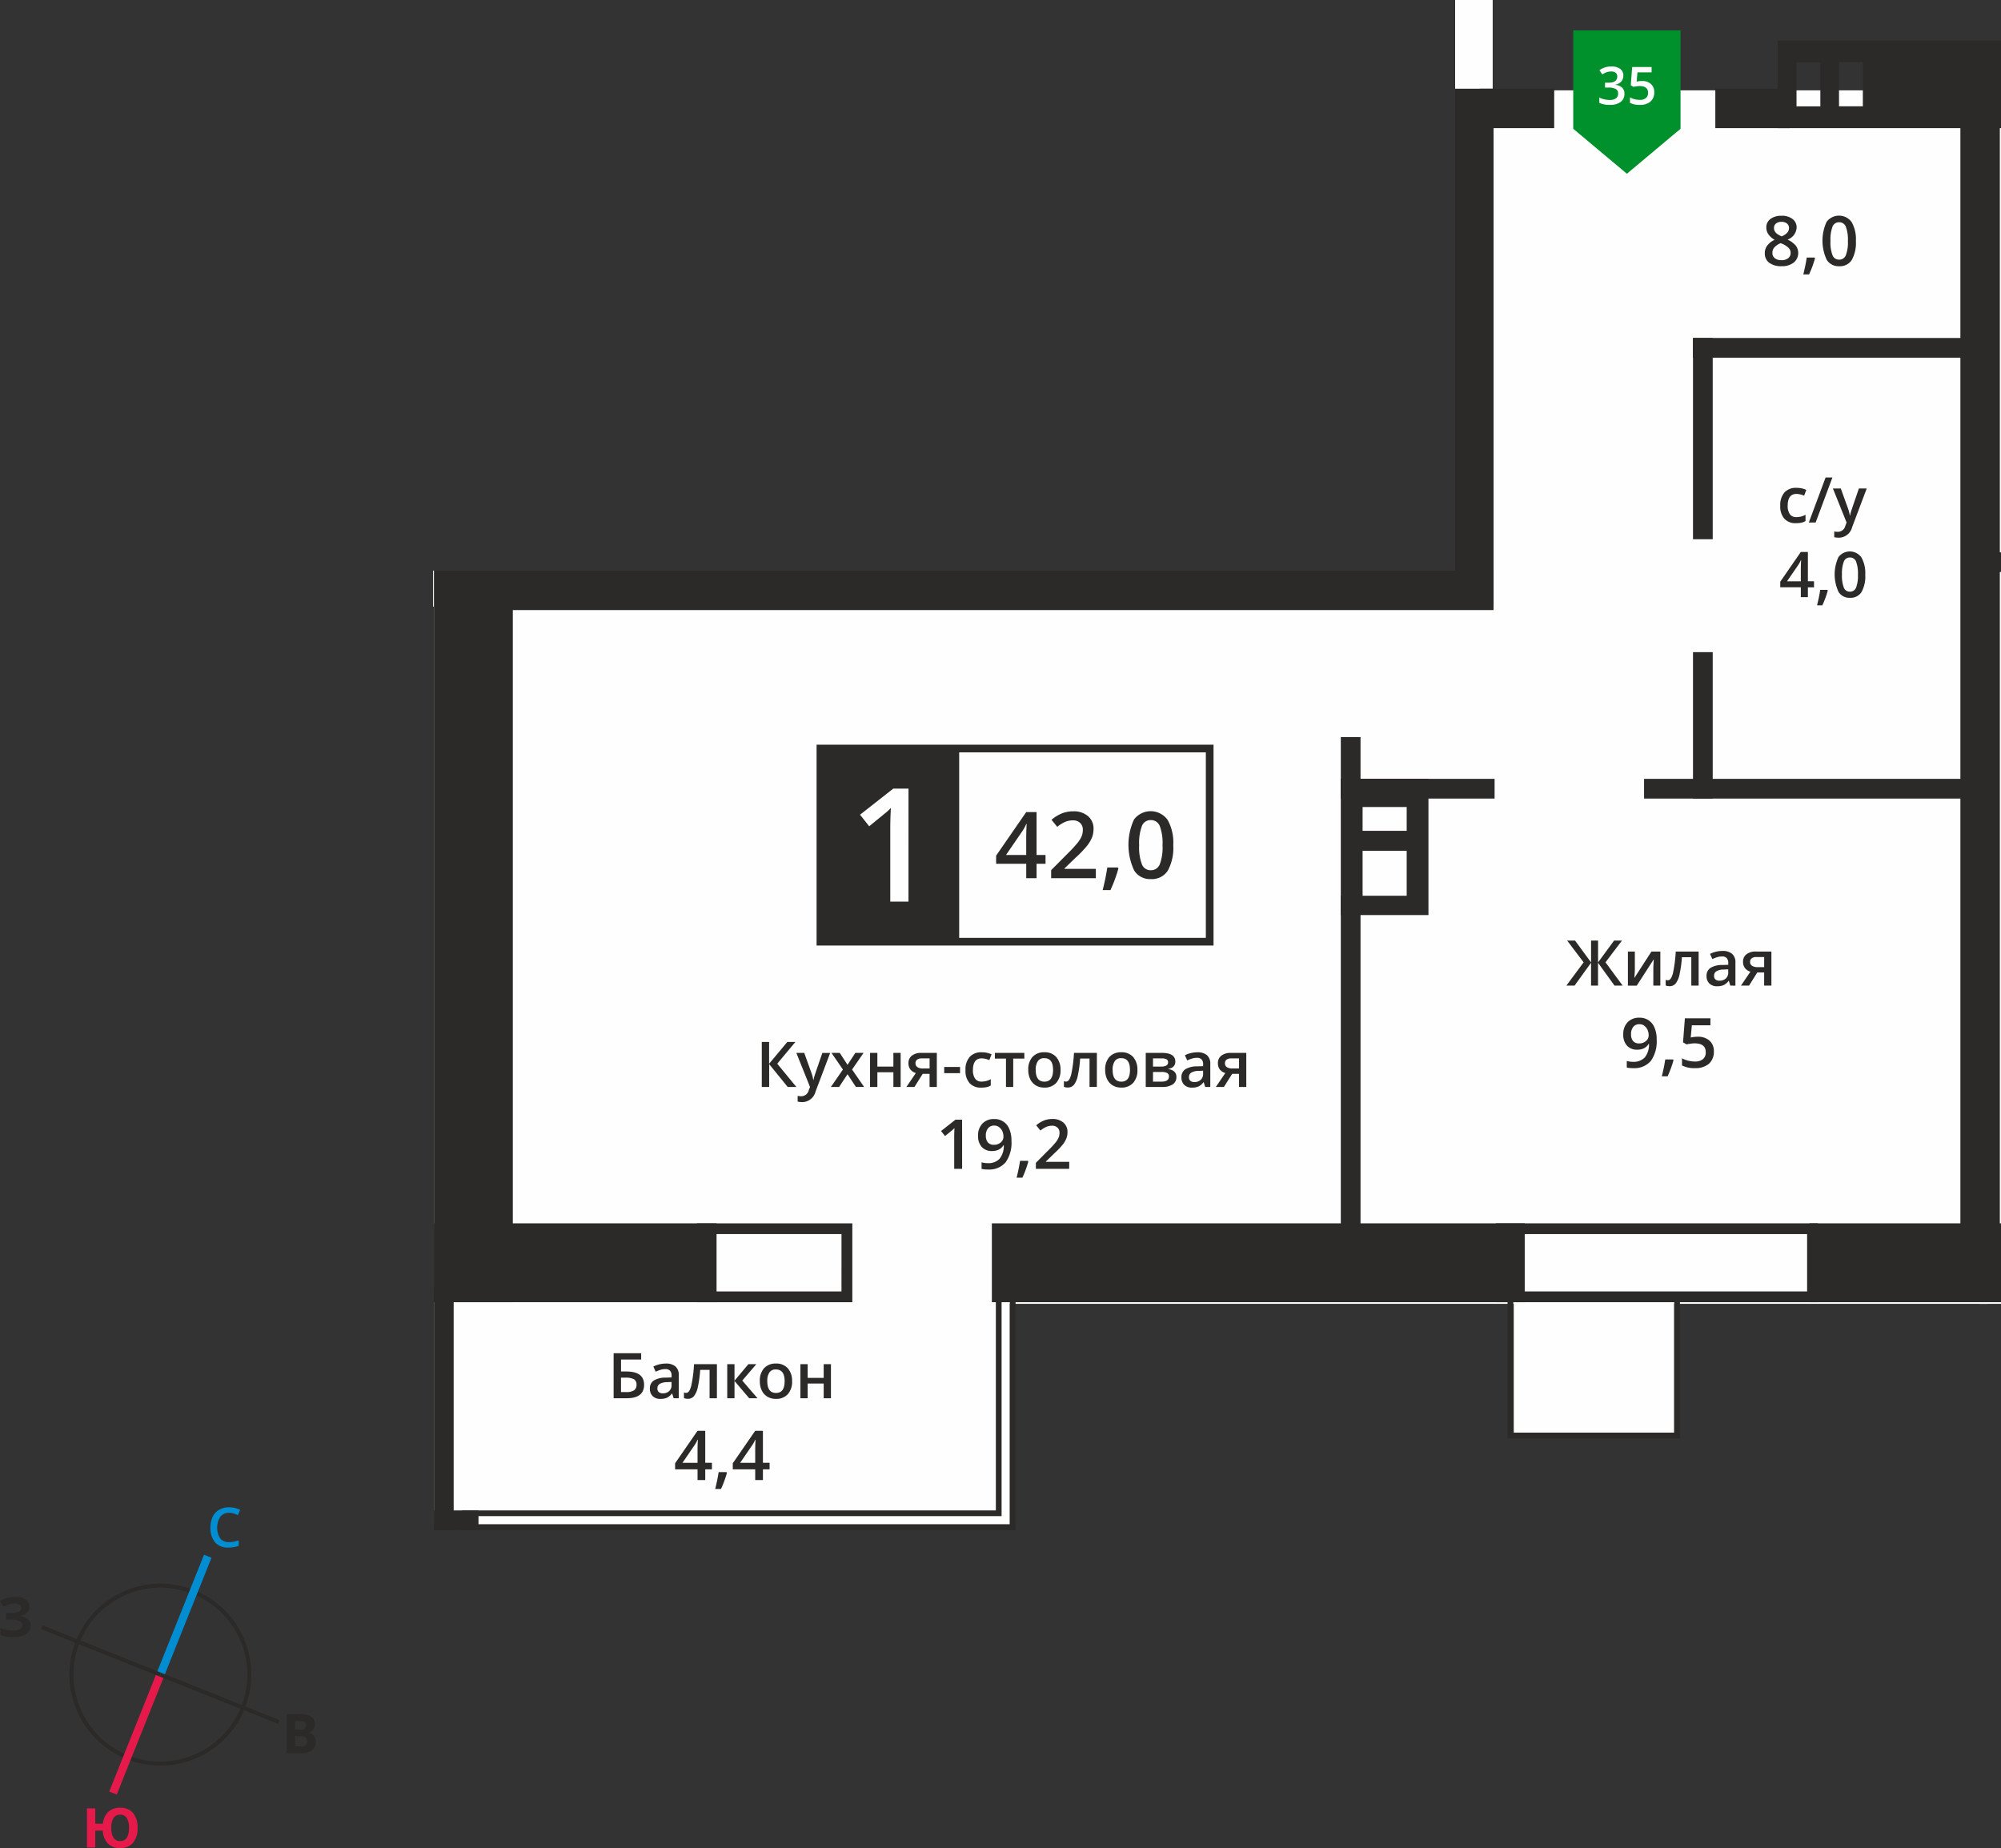
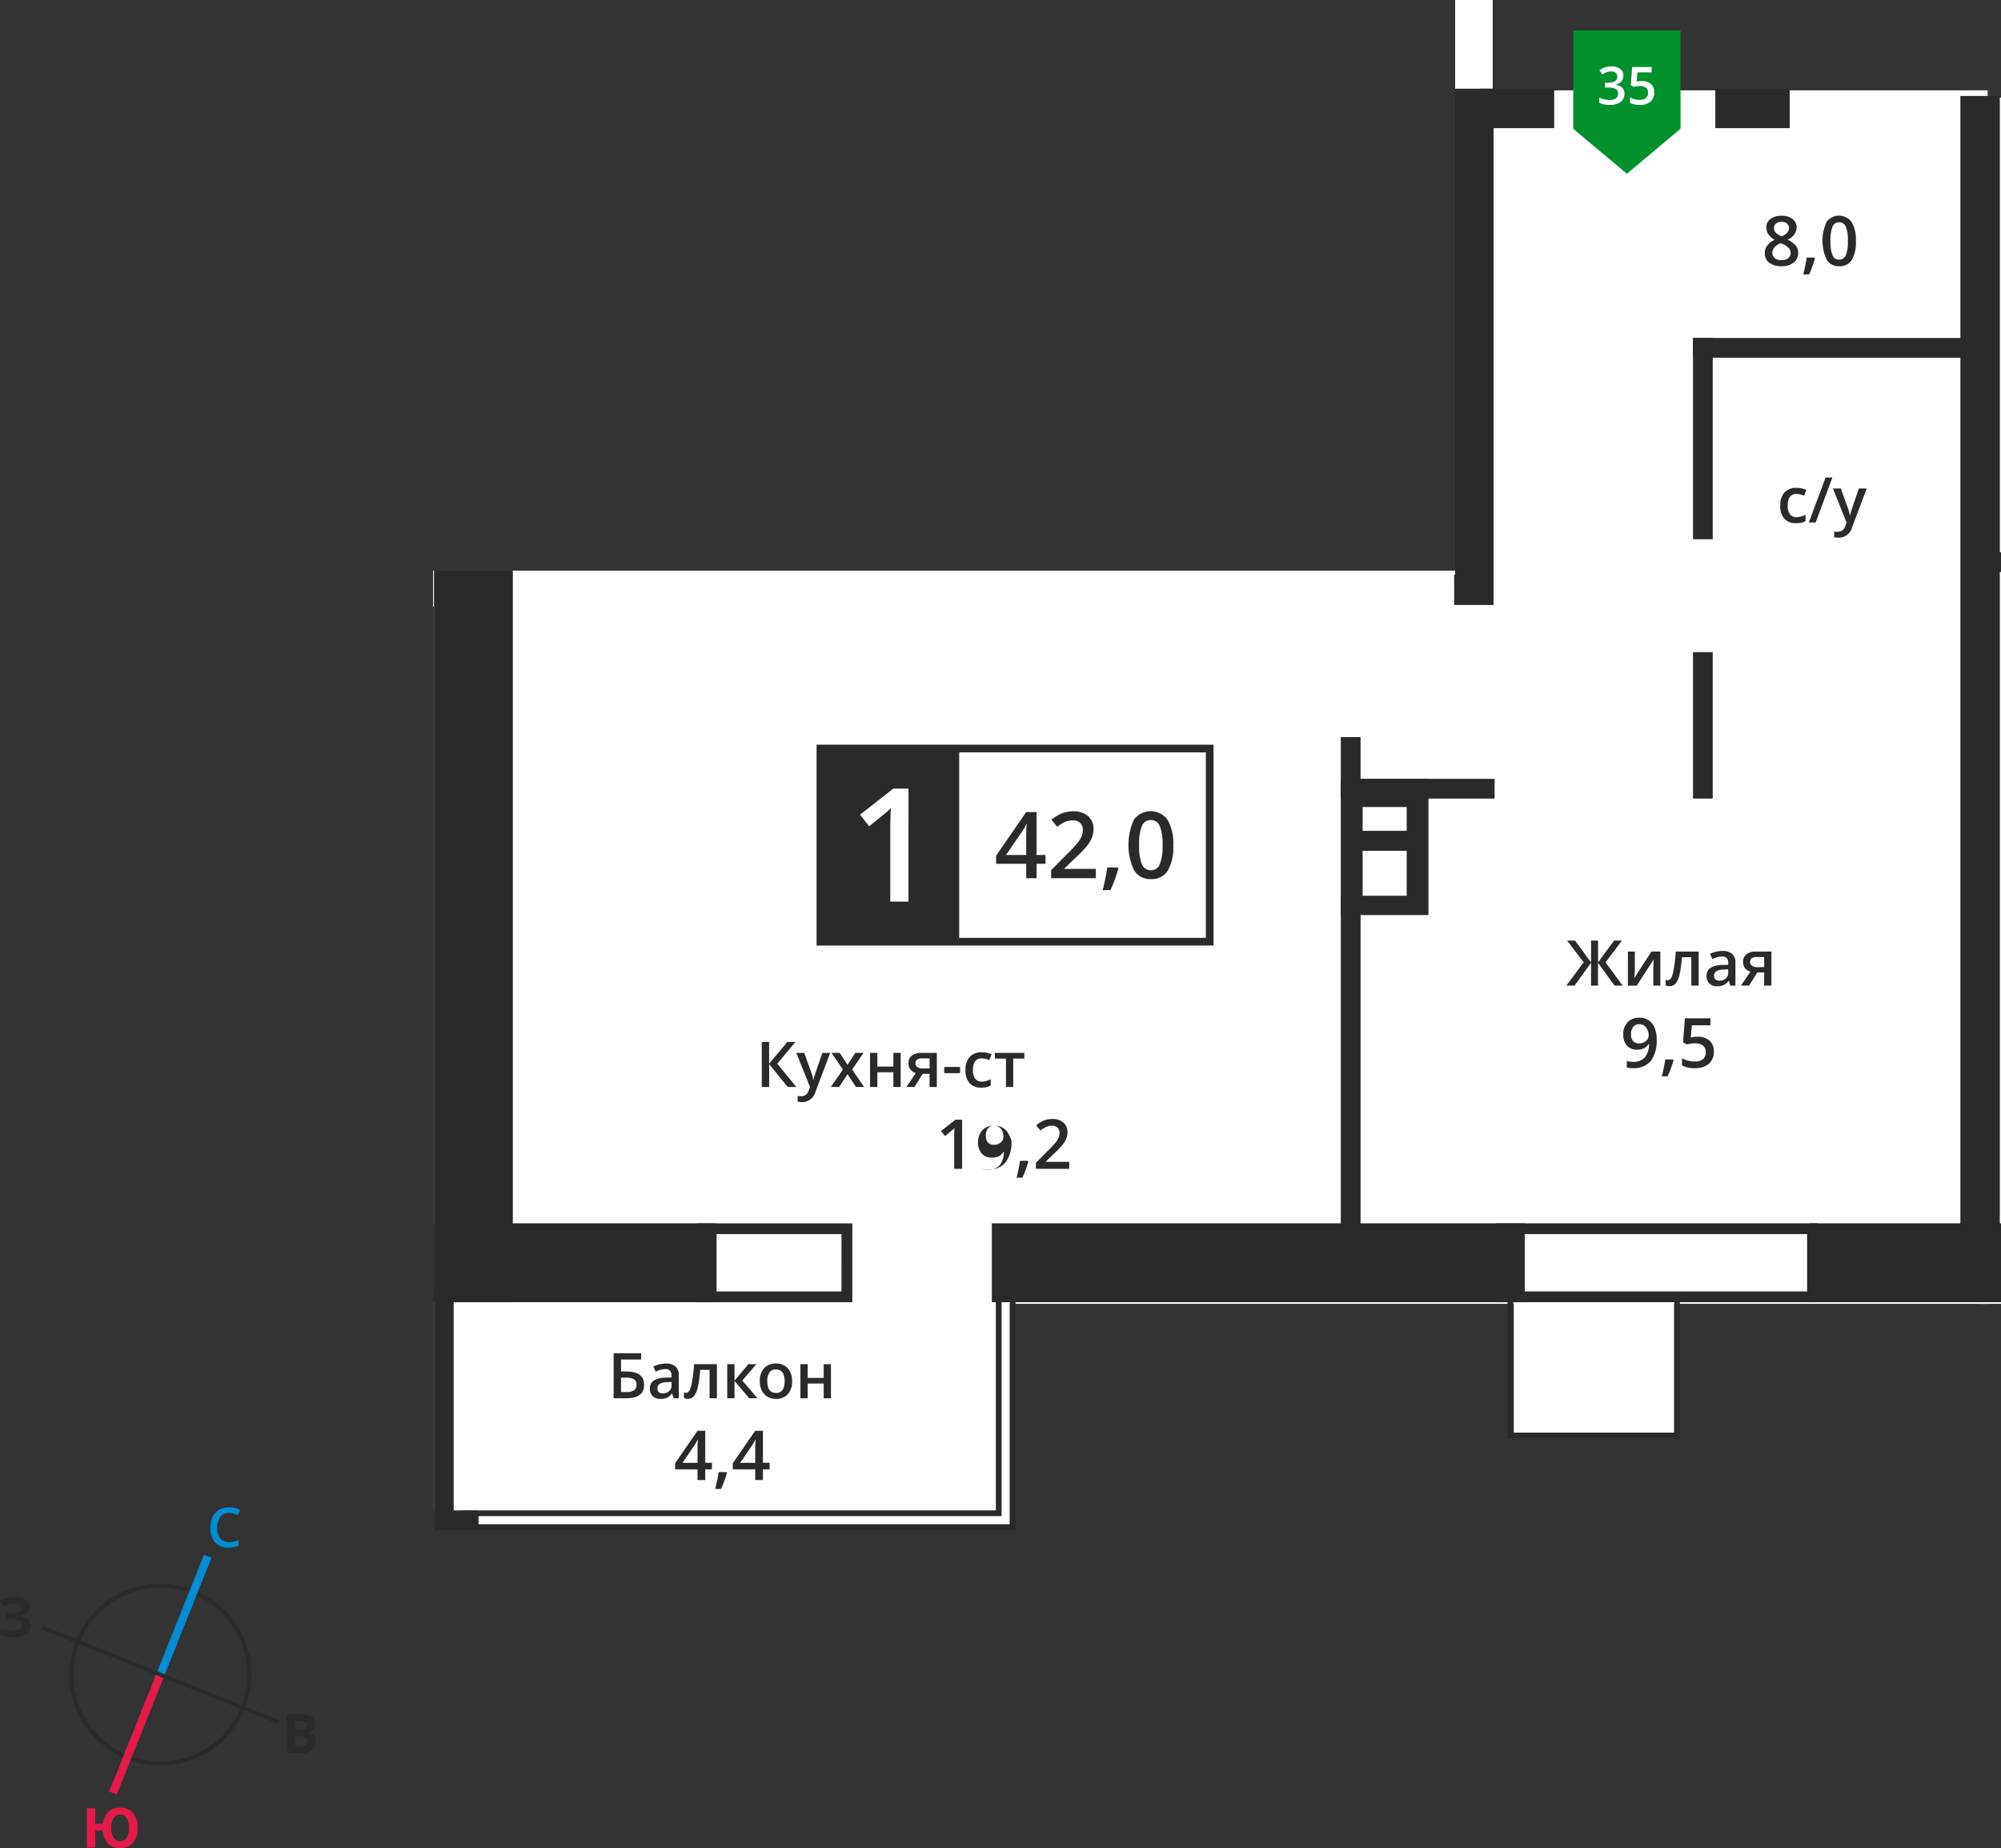
<svg xmlns="http://www.w3.org/2000/svg" id="Слой_1" data-name="Слой 1" viewBox="0 0 348.887 322.237">
  <rect x="0" y="0" width="348.887" height="322.237" fill="#333333" stroke="none" />
  <title>19b_1s_4f_#35</title>
  <polygon points="345.089 17.015 348.887 17.015 348.887 99.502 348.887 227.347 345.089 227.347 345.089 17.015" style="fill:#fefefe;fill-rule:evenodd" />
  <polygon points="176.072 104.941 346.558 104.941 346.558 227.347 291.91 227.347 291.91 249.815 263.935 249.815 263.935 227.347 176.072 227.347 176.072 265.806 75.665 265.806 75.665 102.277 176.072 102.277 176.072 104.941" style="fill:#fefefe;fill-rule:evenodd" />
  <rect x="257.86" y="15.753" width="88.698" height="99.281" style="fill:#fefefe" />
  <polygon points="260.26 105.774 75.51 105.774 75.51 99.502 253.711 99.502 253.711 0 260.26 0 260.26 105.774" style="fill:#fefefe;fill-rule:evenodd" />
  <rect x="172.937" y="213.311" width="92.91" height="13.75" style="fill:#2b2a29" />
  <rect x="75.664" y="213.311" width="49.273" height="13.75" style="fill:#2b2a29" />
  <rect x="315.493" y="213.311" width="33.395" height="13.75" style="fill:#2b2a29" />
  <rect x="75.664" y="99.502" width="13.75" height="127.559" style="fill:#2b2a29" />
  <path d="M366.881,345.781H314.5v10h52.381Zm-54.269-1.874h56.156v13.751H312.612Z" transform="translate(-51.801 -130.597)" style="fill:#2b2a29;fill-rule:evenodd" />
  <path d="M198.522,345.781H175.2v10h23.318Zm-25.206-1.874H200.41v13.751H173.316Z" transform="translate(-51.801 -130.597)" style="fill:#2b2a29;fill-rule:evenodd" />
  <path d="M289.378,271.31h7.688v4.156h-7.688Zm0,7.64h7.688v7.839h-7.688Zm-3.8,11.2V266.4h15.283v23.75Z" transform="translate(-51.801 -130.597)" style="fill:#2b2a29;fill-rule:evenodd" />
-   <path d="M365.035,149.141v-7.688h4.156v7.688Zm7.41-.011v-7.688H376.6v7.688Zm28.244,3.809H361.754V137.656h38.935Z" transform="translate(-51.801 -130.597)" style="fill:#2b2a29;fill-rule:evenodd" />
  <polygon points="253.539 105.488 253.539 100.217 253.711 100.217 253.711 15.467 260.414 15.467 260.414 105.488 253.539 105.488" style="fill:#2b2a29;fill-rule:evenodd" />
-   <rect x="84.812" y="99.502" width="175.602" height="6.875" style="fill:#2b2a29" />
  <rect x="341.806" y="16.729" width="6.875" height="197.88" style="fill:#2b2a29" />
  <rect x="299.077" y="15.467" width="12.97" height="6.875" style="fill:#2b2a29" />
  <rect x="258.014" y="15.467" width="12.97" height="6.875" style="fill:#2b2a29" />
  <rect x="295.185" y="58.932" width="3.438" height="35.094" style="fill:#2b2a29" />
  <rect x="295.185" y="113.713" width="3.438" height="25.531" style="fill:#2b2a29" />
  <rect x="233.78" y="128.526" width="3.438" height="10.718" style="fill:#2b2a29" />
  <rect x="233.78" y="156.192" width="3.438" height="60.459" style="fill:#2b2a29" />
  <rect x="295.185" y="58.932" width="48.844" height="3.438" style="fill:#2b2a29" />
-   <rect x="286.654" y="135.807" width="57.375" height="3.438" style="fill:#2b2a29" />
  <polygon points="346.28 99.744 348.887 99.744 348.887 99.502 348.887 96.307 346.28 96.307 346.28 99.744" style="fill:#2b2a29;fill-rule:evenodd" />
  <rect x="233.78" y="135.807" width="26.812" height="3.438" style="fill:#2b2a29" />
  <path d="M343.711,357.036H315.649v23.375h28.062Zm-28.562-1h29.563v25.375H314.649V356.036Z" transform="translate(-51.801 -130.597)" style="fill:#2b2a29" />
  <rect x="75.664" y="263.369" width="7.764" height="3.438" style="fill:#2b2a29" />
  <rect x="75.664" y="224.431" width="3.437" height="42.375" style="fill:#2b2a29" />
  <path d="M225.434,396.407v0h2.439V352.016h-1.438v42.948H133.347v1.442Zm3.438,1H132.347v-3.438h93.087V351.016h3.438Z" transform="translate(-51.801 -130.597)" style="fill:#2b2a29;fill-rule:evenodd" />
  <polygon points="293.012 22.459 293.009 22.459 288.335 26.376 283.659 30.297 278.982 26.376 274.309 22.459 274.305 22.459 274.305 22.456 274.305 5.306 293.012 5.306 293.012 22.456 293.012 22.459" style="fill:#00912c;fill-rule:evenodd" />
  <path d="M338.094,144.723a2.24,2.24,0,0,1,1.561.52,1.825,1.825,0,0,1,.575,1.424,2.111,2.111,0,0,1-.648,1.634,2.742,2.742,0,0,1-1.862.584A3.506,3.506,0,0,1,336,148.53v-.949a3.208,3.208,0,0,0,.831.32,3.818,3.818,0,0,0,.867.109,1.64,1.64,0,0,0,1.086-.319,1.146,1.146,0,0,0,.365-.922c0-.776-.493-1.168-1.488-1.168a3,3,0,0,0-.52.046c-.2.027-.383.055-.539.091l-.466-.274.246-3.186h3.387v.931h-2.465l-.146,1.616c.109-.018.228-.046.383-.064a3.187,3.187,0,0,1,.548-.036m-3.25-.95a1.524,1.524,0,0,1-.356,1.031,1.89,1.89,0,0,1-1.023.557v.036a1.951,1.951,0,0,1,1.178.484,1.4,1.4,0,0,1,.393,1.041,1.707,1.707,0,0,1-.667,1.452,3.045,3.045,0,0,1-1.889.511,4.2,4.2,0,0,1-1.826-.356V147.6a4,4,0,0,0,.876.319,3.922,3.922,0,0,0,.895.11,1.846,1.846,0,0,0,1.132-.283,1.014,1.014,0,0,0,.374-.867.831.831,0,0,0-.411-.767,2.663,2.663,0,0,0-1.305-.247h-.566v-.849h.575c1.041,0,1.561-.356,1.561-1.077a.785.785,0,0,0-.274-.648,1.206,1.206,0,0,0-.8-.228,2.633,2.633,0,0,0-.712.1,3.554,3.554,0,0,0-.812.411l-.511-.73a3.427,3.427,0,0,1,2.081-.657,2.5,2.5,0,0,1,1.543.42A1.4,1.4,0,0,1,334.844,143.773Z" transform="translate(-51.801 -130.597)" style="fill:#fefefe" />
  <path d="M182.287,368.466h1.386l-2.453,2.86,2.662,3.08H182.43l-2.563-3.014v3.014H178.6v-5.94h1.265v2.882Zm-5.489,5.94h-1.276v-4.95h-1.639a19.49,19.49,0,0,1-.407,2.981,3.781,3.781,0,0,1-.66,1.573,1.32,1.32,0,0,1-1.067.495,1.817,1.817,0,0,1-.693-.121v-.99a1.015,1.015,0,0,0,.4.077c.363,0,.649-.407.869-1.232a23.746,23.746,0,0,0,.484-3.773H176.8Zm-9.427-.858a1.558,1.558,0,0,0,1.1-.385,1.362,1.362,0,0,0,.418-1.078v-.517l-.759.033a2.648,2.648,0,0,0-1.3.3.9.9,0,0,0-.407.814.772.772,0,0,0,.242.616A1,1,0,0,0,167.371,373.548Zm1.881.858-.253-.825h-.044a2.378,2.378,0,0,1-.869.737,2.682,2.682,0,0,1-1.111.2,1.853,1.853,0,0,1-1.364-.473,1.768,1.768,0,0,1-.5-1.342,1.6,1.6,0,0,1,.682-1.386,3.886,3.886,0,0,1,2.079-.506l1.023-.033v-.319a1.2,1.2,0,0,0-.264-.847,1.045,1.045,0,0,0-.825-.286,2.82,2.82,0,0,0-.869.132,6.588,6.588,0,0,0-.814.319l-.407-.9a4.624,4.624,0,0,1,1.056-.385,4.885,4.885,0,0,1,1.089-.132,2.525,2.525,0,0,1,1.705.495,1.937,1.937,0,0,1,.583,1.551v4Zm-9.174-1.078H161a2.318,2.318,0,0,0,1.353-.308,1.109,1.109,0,0,0,.429-.979,1.041,1.041,0,0,0-.429-.935,2.923,2.923,0,0,0-1.507-.286h-.77Zm4.026-1.287c0,1.573-1.012,2.365-3.025,2.365h-2.288v-7.854h4.8v1.1h-3.509v2.09h.935C163.07,369.742,164.1,370.512,164.1,372.041Z" transform="translate(-51.801 -130.597)" style="fill:#2b2a29" />
  <path d="M192.622,368.466v2.387h2.794v-2.387h1.265v5.94h-1.265v-2.563h-2.794v2.563h-1.265v-5.94Zm-7.04,2.959c0,1.375.506,2.057,1.518,2.057s1.507-.682,1.507-2.057c0-1.353-.506-2.035-1.518-2.035a1.27,1.27,0,0,0-1.144.528A2.628,2.628,0,0,0,185.582,371.425Zm4.323,0a3.23,3.23,0,0,1-.748,2.277,2.684,2.684,0,0,1-2.079.814,2.786,2.786,0,0,1-1.463-.374,2.506,2.506,0,0,1-.99-1.089,3.62,3.62,0,0,1-.341-1.628,3.2,3.2,0,0,1,.737-2.255,2.709,2.709,0,0,1,2.09-.814,2.645,2.645,0,0,1,2.046.825A3.271,3.271,0,0,1,189.905,371.425Z" transform="translate(-51.801 -130.597)" style="fill:#2b2a29" />
  <path d="M183.477,385.662v-2.148c0-.768.024-1.392.06-1.884h-.048a6.505,6.505,0,0,1-.516.936l-2.124,3.1Zm2.508,1.14h-1.164v1.872h-1.344V386.8h-3.912v-1.056l3.912-5.664h1.344v5.58h1.164Zm-7.44.612a18.02,18.02,0,0,1-1.032,2.808H176.5c.264-1.056.468-2.04.6-2.94h1.356Zm-5.124-1.752v-2.148c0-.768.024-1.392.06-1.884h-.048a6.505,6.505,0,0,1-.516.936l-2.124,3.1Zm2.508,1.14h-1.164v1.872h-1.344V386.8h-3.912v-1.056l3.912-5.664h1.344v5.58h1.164Z" transform="translate(-51.801 -130.597)" style="fill:#2b2a29" />
  <rect x="143.046" y="130.521" width="67.87" height="33.682" style="fill:#fefefe" />
  <path d="M262.048,261.788H195.517V294.13h66.531Zm-67.2-1.34h68.54v35.021h-69.21V260.448Z" transform="translate(-51.801 -130.597)" style="fill:#2b2a29" />
  <path d="M250.423,277.975a8.321,8.321,0,0,0,.483,3.349,1.611,1.611,0,0,0,1.546,1.014,1.639,1.639,0,0,0,1.562-1.031,8.337,8.337,0,0,0,.483-3.333,8.481,8.481,0,0,0-.483-3.349,1.639,1.639,0,0,0-1.562-1.031,1.611,1.611,0,0,0-1.546,1.014,8.465,8.465,0,0,0-.483,3.366m5.942,0a8.225,8.225,0,0,1-.966,4.46,3.3,3.3,0,0,1-2.947,1.449,3.256,3.256,0,0,1-2.9-1.5,10.546,10.546,0,0,1-.032-8.889,3.64,3.64,0,0,1,5.861.064A8.071,8.071,0,0,1,256.365,277.975Zm-9.566,4.058a24.175,24.175,0,0,1-1.385,3.768h-1.353c.354-1.417.628-2.738.805-3.945h1.82Zm-3.929,1.691h-7.794v-1.4l2.963-2.979a22.481,22.481,0,0,0,1.739-1.9,4.788,4.788,0,0,0,.628-1.063,2.964,2.964,0,0,0,.193-1.063,1.567,1.567,0,0,0-.467-1.224,1.746,1.746,0,0,0-1.288-.451,3.434,3.434,0,0,0-1.272.242,5.694,5.694,0,0,0-1.433.886l-1-1.224a6.57,6.57,0,0,1,1.868-1.143,5.393,5.393,0,0,1,1.917-.338,3.76,3.76,0,0,1,2.576.837,2.832,2.832,0,0,1,.966,2.254,4.175,4.175,0,0,1-.273,1.482,6.217,6.217,0,0,1-.854,1.433,18.4,18.4,0,0,1-1.932,2.013l-2,1.932v.08h5.459Zm-12.142-4.042V276.8c0-1.031.032-1.868.081-2.528h-.064a8.779,8.779,0,0,1-.693,1.256l-2.85,4.155Zm3.366,1.53h-1.562v2.512h-1.8v-2.512h-5.25v-1.417l5.25-7.6h1.8v7.488h1.562Z" transform="translate(-51.801 -130.597)" style="fill:#2b2a29" />
  <rect x="143.046" y="130.521" width="23.943" height="33.681" style="fill:#2b2a29" />
  <rect x="143.046" y="130.521" width="23.943" height="33.681" style="fill:none;stroke:#2b2a29;stroke-miterlimit:22.926;stroke-width:0.5px" />
  <path d="M210.2,287.814h-3.175V275.088c0-1.518.055-2.733.111-3.617a9.62,9.62,0,0,1-.746.718c-.3.249-1.325,1.077-3.037,2.485l-1.6-2.016,5.8-4.555h2.65Z" transform="translate(-51.801 -130.597)" style="fill:#fefefe" />
  <path d="M230.4,314.19v.99h-1.936v4.95H227.2v-4.95h-1.936v-.99Zm-7.513,6.05a2.573,2.573,0,0,1-2.046-.792,3.24,3.24,0,0,1-.7-2.255,3.293,3.293,0,0,1,.737-2.31,2.689,2.689,0,0,1,2.112-.8,4.022,4.022,0,0,1,1.694.352l-.385,1.012a3.723,3.723,0,0,0-1.32-.308c-1.023,0-1.54.682-1.54,2.046a2.455,2.455,0,0,0,.385,1.5,1.3,1.3,0,0,0,1.122.506,3.26,3.26,0,0,0,1.6-.418v1.1a2.384,2.384,0,0,1-.715.286A4.577,4.577,0,0,1,222.886,320.24Zm-6.457-2.519v-1.078h2.761v1.078Zm-5-1.727a.754.754,0,0,0,.341.682,1.682,1.682,0,0,0,.935.231h1.177v-1.76H212.5a1.339,1.339,0,0,0-.8.22A.738.738,0,0,0,211.424,315.994Zm-.187,4.136h-1.408l1.65-2.431a1.831,1.831,0,0,1-.946-.616,1.728,1.728,0,0,1-.341-1.1,1.58,1.58,0,0,1,.6-1.32,2.549,2.549,0,0,1,1.639-.473h2.706v5.94h-1.265v-2.288h-1.2Zm-6.468-5.94v2.387h2.794V314.19h1.265v5.94h-1.265v-2.563h-2.794v2.563H203.5v-5.94Zm-6.006,2.9-1.991-2.9h1.441l1.353,2.079,1.364-2.079h1.43l-2,2.9,2.1,3.036h-1.43l-1.463-2.222L198.1,320.13h-1.43Zm-8.118-2.9h1.375l1.21,3.366a6.561,6.561,0,0,1,.363,1.353h.044a5.181,5.181,0,0,1,.176-.715c.088-.286.539-1.617,1.364-4h1.364L194,320.922a2.409,2.409,0,0,1-2.31,1.848,4.008,4.008,0,0,1-.814-.088v-1a2.876,2.876,0,0,0,.649.066,1.342,1.342,0,0,0,1.287-1.056l.22-.561Zm0,5.94h-1.507l-3.234-3.982v3.982h-1.287v-7.854H185.9v3.806l3.179-3.806h1.408l-3.168,3.795Z" transform="translate(-51.801 -130.597)" style="fill:#2b2a29" />
-   <path d="M265.382,315.994a.754.754,0,0,0,.341.682,1.682,1.682,0,0,0,.935.231h1.177v-1.76H266.46a1.339,1.339,0,0,0-.8.22.738.738,0,0,0-.275.627m-.187,4.136h-1.408l1.65-2.431a1.832,1.832,0,0,1-.946-.616,1.728,1.728,0,0,1-.341-1.1,1.579,1.579,0,0,1,.605-1.32,2.548,2.548,0,0,1,1.639-.473H269.1v5.94h-1.265v-2.288h-1.2Zm-5.148-.858a1.558,1.558,0,0,0,1.1-.385,1.362,1.362,0,0,0,.418-1.078v-.517l-.759.033a2.65,2.65,0,0,0-1.3.3.9.9,0,0,0-.407.814.773.773,0,0,0,.242.616A1,1,0,0,0,260.047,319.272Zm1.881.858-.253-.825h-.044a2.378,2.378,0,0,1-.869.737,2.68,2.68,0,0,1-1.111.2,1.854,1.854,0,0,1-1.364-.473,1.768,1.768,0,0,1-.5-1.342,1.6,1.6,0,0,1,.682-1.386,3.887,3.887,0,0,1,2.079-.506l1.023-.033v-.319a1.2,1.2,0,0,0-.264-.847,1.045,1.045,0,0,0-.825-.286,2.82,2.82,0,0,0-.869.132,6.576,6.576,0,0,0-.814.319l-.407-.9a4.628,4.628,0,0,1,1.056-.385,4.892,4.892,0,0,1,1.089-.132,2.525,2.525,0,0,1,1.7.5,1.936,1.936,0,0,1,.583,1.551v4Zm-6.468-4.312a.545.545,0,0,0-.275-.517,1.8,1.8,0,0,0-.825-.154h-1.529v1.43h1.342a2.2,2.2,0,0,0,.957-.165A.605.605,0,0,0,255.46,315.818Zm.154,2.486a.649.649,0,0,0-.33-.616,2.142,2.142,0,0,0-1-.176h-1.452V319.2h1.485C255.185,319.2,255.614,318.9,255.614,318.3Zm1.111-2.6c0,.7-.407,1.122-1.232,1.276v.044a1.794,1.794,0,0,1,1.056.429,1.252,1.252,0,0,1,.363.924,1.5,1.5,0,0,1-.638,1.3,3.281,3.281,0,0,1-1.87.451h-2.838v-5.94h2.827C255.944,314.19,256.725,314.7,256.725,315.708Zm-10.934,1.441c0,1.375.506,2.057,1.518,2.057s1.507-.682,1.507-2.057c0-1.353-.506-2.035-1.518-2.035a1.27,1.27,0,0,0-1.144.528A2.629,2.629,0,0,0,245.791,317.15Zm4.323,0a3.23,3.23,0,0,1-.748,2.277,2.684,2.684,0,0,1-2.079.814,2.786,2.786,0,0,1-1.463-.374,2.506,2.506,0,0,1-.99-1.089,3.619,3.619,0,0,1-.341-1.628,3.2,3.2,0,0,1,.737-2.255,2.709,2.709,0,0,1,2.09-.814,2.645,2.645,0,0,1,2.046.825A3.271,3.271,0,0,1,250.114,317.15Zm-7.073,2.981h-1.276v-4.95h-1.639a19.5,19.5,0,0,1-.407,2.981,3.782,3.782,0,0,1-.66,1.573,1.32,1.32,0,0,1-1.067.495,1.818,1.818,0,0,1-.693-.121v-.99a1.016,1.016,0,0,0,.4.077c.363,0,.649-.407.869-1.232a23.746,23.746,0,0,0,.484-3.773h3.993Zm-10.659-2.981c0,1.375.506,2.057,1.518,2.057s1.507-.682,1.507-2.057c0-1.353-.506-2.035-1.518-2.035a1.27,1.27,0,0,0-1.144.528A2.629,2.629,0,0,0,232.382,317.15Zm4.323,0a3.23,3.23,0,0,1-.748,2.277,2.684,2.684,0,0,1-2.079.814,2.786,2.786,0,0,1-1.463-.374,2.506,2.506,0,0,1-.99-1.089,3.619,3.619,0,0,1-.341-1.628,3.2,3.2,0,0,1,.737-2.255,2.709,2.709,0,0,1,2.09-.814,2.645,2.645,0,0,1,2.046.825A3.271,3.271,0,0,1,236.705,317.15Z" transform="translate(-51.801 -130.597)" style="fill:#2b2a29" />
-   <path d="M238.221,334.4h-5.808v-1.044l2.208-2.22a16.827,16.827,0,0,0,1.3-1.416,3.568,3.568,0,0,0,.468-.792,2.206,2.206,0,0,0,.144-.792,1.167,1.167,0,0,0-.348-.912,1.3,1.3,0,0,0-.96-.336,2.562,2.562,0,0,0-.948.18,4.247,4.247,0,0,0-1.068.66l-.744-.912a4.887,4.887,0,0,1,1.392-.852,4.014,4.014,0,0,1,1.428-.252,2.8,2.8,0,0,1,1.92.624,2.11,2.11,0,0,1,.72,1.68,3.106,3.106,0,0,1-.2,1.1,4.625,4.625,0,0,1-.636,1.068,13.731,13.731,0,0,1-1.44,1.5l-1.488,1.44v.06h4.068Zm-7.128-1.26a18.02,18.02,0,0,1-1.032,2.808h-1.008c.264-1.056.468-2.04.6-2.94h1.356Zm-5.928-6.276a1.316,1.316,0,0,0-1.092.468,1.955,1.955,0,0,0-.384,1.308,1.76,1.76,0,0,0,.348,1.152,1.357,1.357,0,0,0,1.08.42,1.742,1.742,0,0,0,1.176-.42,1.261,1.261,0,0,0,.468-.972,2.384,2.384,0,0,0-.192-.972,1.809,1.809,0,0,0-.576-.72A1.338,1.338,0,0,0,225.165,326.862Zm2.988,2.628a5.851,5.851,0,0,1-1.02,3.78,3.752,3.752,0,0,1-3.072,1.248,4.807,4.807,0,0,1-1.116-.1V333.27a3.919,3.919,0,0,0,1.044.144,2.678,2.678,0,0,0,2.088-.756,3.586,3.586,0,0,0,.744-2.352h-.072a2.064,2.064,0,0,1-.828.756,2.628,2.628,0,0,1-1.152.24,2.323,2.323,0,0,1-1.788-.708,2.757,2.757,0,0,1-.648-1.944,2.959,2.959,0,0,1,.756-2.136,2.7,2.7,0,0,1,2.052-.792,2.715,2.715,0,0,1,2.64,1.74A4.938,4.938,0,0,1,228.154,329.49Zm-8.6,4.908h-1.38v-5.532c0-.66.024-1.188.048-1.572a4.168,4.168,0,0,1-.324.312c-.132.108-.576.468-1.32,1.08l-.7-.876,2.52-1.98h1.152Z" transform="translate(-51.801 -130.597)" style="fill:#2b2a29" />
+   <path d="M238.221,334.4h-5.808v-1.044l2.208-2.22a16.827,16.827,0,0,0,1.3-1.416,3.568,3.568,0,0,0,.468-.792,2.206,2.206,0,0,0,.144-.792,1.167,1.167,0,0,0-.348-.912,1.3,1.3,0,0,0-.96-.336,2.562,2.562,0,0,0-.948.18,4.247,4.247,0,0,0-1.068.66l-.744-.912a4.887,4.887,0,0,1,1.392-.852,4.014,4.014,0,0,1,1.428-.252,2.8,2.8,0,0,1,1.92.624,2.11,2.11,0,0,1,.72,1.68,3.106,3.106,0,0,1-.2,1.1,4.625,4.625,0,0,1-.636,1.068,13.731,13.731,0,0,1-1.44,1.5l-1.488,1.44v.06h4.068Zm-7.128-1.26a18.02,18.02,0,0,1-1.032,2.808h-1.008c.264-1.056.468-2.04.6-2.94h1.356Zm-5.928-6.276a1.316,1.316,0,0,0-1.092.468,1.955,1.955,0,0,0-.384,1.308,1.76,1.76,0,0,0,.348,1.152,1.357,1.357,0,0,0,1.08.42,1.742,1.742,0,0,0,1.176-.42,1.261,1.261,0,0,0,.468-.972,2.384,2.384,0,0,0-.192-.972,1.809,1.809,0,0,0-.576-.72A1.338,1.338,0,0,0,225.165,326.862Zm2.988,2.628a5.851,5.851,0,0,1-1.02,3.78,3.752,3.752,0,0,1-3.072,1.248,4.807,4.807,0,0,1-1.116-.1a3.919,3.919,0,0,0,1.044.144,2.678,2.678,0,0,0,2.088-.756,3.586,3.586,0,0,0,.744-2.352h-.072a2.064,2.064,0,0,1-.828.756,2.628,2.628,0,0,1-1.152.24,2.323,2.323,0,0,1-1.788-.708,2.757,2.757,0,0,1-.648-1.944,2.959,2.959,0,0,1,.756-2.136,2.7,2.7,0,0,1,2.052-.792,2.715,2.715,0,0,1,2.64,1.74A4.938,4.938,0,0,1,228.154,329.49Zm-8.6,4.908h-1.38v-5.532c0-.66.024-1.188.048-1.572a4.168,4.168,0,0,1-.324.312c-.132.108-.576.468-1.32,1.08l-.7-.876,2.52-1.98h1.152Z" transform="translate(-51.801 -130.597)" style="fill:#2b2a29" />
  <path d="M356.941,298.32a.754.754,0,0,0,.341.682,1.682,1.682,0,0,0,.935.231h1.177v-1.76h-1.375a1.339,1.339,0,0,0-.8.22.738.738,0,0,0-.275.627m-.187,4.136h-1.408l1.65-2.431a1.831,1.831,0,0,1-.946-.616,1.728,1.728,0,0,1-.341-1.1,1.58,1.58,0,0,1,.6-1.32,2.549,2.549,0,0,1,1.639-.473h2.706v5.94h-1.265v-2.288h-1.2Zm-5.148-.858a1.558,1.558,0,0,0,1.1-.385,1.362,1.362,0,0,0,.418-1.078v-.517l-.759.033a2.649,2.649,0,0,0-1.3.3.9.9,0,0,0-.407.814.773.773,0,0,0,.242.616A1,1,0,0,0,351.606,301.6Zm1.881.858-.253-.825h-.044a2.377,2.377,0,0,1-.869.737,2.68,2.68,0,0,1-1.111.2,1.853,1.853,0,0,1-1.364-.473,1.768,1.768,0,0,1-.5-1.342,1.6,1.6,0,0,1,.682-1.386,3.887,3.887,0,0,1,2.079-.506l1.023-.033v-.319a1.2,1.2,0,0,0-.264-.847,1.045,1.045,0,0,0-.825-.286,2.82,2.82,0,0,0-.869.132,6.576,6.576,0,0,0-.814.319l-.407-.9a4.629,4.629,0,0,1,1.056-.385,4.892,4.892,0,0,1,1.089-.132,2.525,2.525,0,0,1,1.7.5,1.936,1.936,0,0,1,.583,1.551v4Zm-5.522,0h-1.276v-4.95H345.05a19.47,19.47,0,0,1-.407,2.981,3.78,3.78,0,0,1-.66,1.573,1.319,1.319,0,0,1-1.067.495,1.818,1.818,0,0,1-.693-.121v-.99a1.016,1.016,0,0,0,.4.077c.363,0,.649-.407.869-1.232a23.755,23.755,0,0,0,.484-3.773h3.993Zm-11.121-5.94v3.047c0,.352-.033.869-.088,1.562l2.981-4.609h1.551v5.94h-1.221v-2.992c0-.165.011-.429.033-.8s.033-.638.044-.8l-2.97,4.6h-1.54v-5.94Zm-8.932,1.881-2.871-3.795h1.375l2.794,3.806V294.6h1.221v3.806l2.794-3.806H334.6l-2.871,3.795,2.992,4.059H333.3l-2.871-3.982v3.982H329.21v-3.982l-2.871,3.982h-1.43Z" transform="translate(-51.801 -130.597)" style="fill:#2b2a29" />
  <path d="M347.816,311.372a2.945,2.945,0,0,1,2.052.684,2.4,2.4,0,0,1,.756,1.872,2.775,2.775,0,0,1-.852,2.148,3.6,3.6,0,0,1-2.448.768,4.606,4.606,0,0,1-2.256-.468v-1.248a4.212,4.212,0,0,0,1.092.42,5.018,5.018,0,0,0,1.14.144,2.158,2.158,0,0,0,1.428-.42,1.506,1.506,0,0,0,.48-1.212c0-1.02-.648-1.536-1.956-1.536a3.956,3.956,0,0,0-.684.06c-.264.036-.5.072-.708.12l-.612-.36.324-4.188h4.452v1.224h-3.24l-.192,2.124c.144-.024.3-.06.5-.084a4.159,4.159,0,0,1,.72-.048m-4.224,4.092a18.021,18.021,0,0,1-1.032,2.808h-1.008c.264-1.056.468-2.04.6-2.94h1.356Zm-5.928-6.276a1.316,1.316,0,0,0-1.092.468,1.955,1.955,0,0,0-.384,1.308,1.76,1.76,0,0,0,.348,1.152,1.357,1.357,0,0,0,1.08.42,1.742,1.742,0,0,0,1.176-.42,1.261,1.261,0,0,0,.468-.972,2.385,2.385,0,0,0-.192-.972,1.809,1.809,0,0,0-.576-.72A1.339,1.339,0,0,0,337.664,309.188Zm2.988,2.628a5.851,5.851,0,0,1-1.02,3.78,3.752,3.752,0,0,1-3.072,1.248,4.806,4.806,0,0,1-1.116-.1V315.6a3.919,3.919,0,0,0,1.044.144,2.678,2.678,0,0,0,2.088-.756,3.586,3.586,0,0,0,.744-2.352h-.072a2.065,2.065,0,0,1-.828.756,2.628,2.628,0,0,1-1.152.24,2.323,2.323,0,0,1-1.788-.708,2.757,2.757,0,0,1-.648-1.944,2.959,2.959,0,0,1,.756-2.136,2.7,2.7,0,0,1,2.052-.792,2.715,2.715,0,0,1,2.64,1.74A4.939,4.939,0,0,1,340.652,311.816Z" transform="translate(-51.801 -130.597)" style="fill:#2b2a29" />
  <path d="M370.957,172.614a6.2,6.2,0,0,0,.36,2.5,1.2,1.2,0,0,0,1.152.756,1.221,1.221,0,0,0,1.164-.768,6.21,6.21,0,0,0,.36-2.484,6.317,6.317,0,0,0-.36-2.5,1.221,1.221,0,0,0-1.164-.768,1.2,1.2,0,0,0-1.152.756,6.307,6.307,0,0,0-.36,2.508m4.428,0a6.131,6.131,0,0,1-.72,3.324,2.458,2.458,0,0,1-2.2,1.08,2.426,2.426,0,0,1-2.16-1.116,7.857,7.857,0,0,1-.024-6.624,2.713,2.713,0,0,1,4.368.048A6.015,6.015,0,0,1,375.385,172.614Zm-7.128,3.024a18.022,18.022,0,0,1-1.032,2.808h-1.008c.264-1.056.468-2.04.6-2.94h1.356Zm-5.856-6.36a1.453,1.453,0,0,0-.936.288.959.959,0,0,0-.36.792,1.124,1.124,0,0,0,.132.54,1.3,1.3,0,0,0,.372.444,4.559,4.559,0,0,0,.828.468,2.6,2.6,0,0,0,1-.66,1.191,1.191,0,0,0,.288-.792.959.959,0,0,0-.36-.792A1.477,1.477,0,0,0,362.4,169.278Zm-1.572,5.4a1.137,1.137,0,0,0,.432.948,1.781,1.781,0,0,0,1.152.336,1.807,1.807,0,0,0,1.176-.348,1.158,1.158,0,0,0,.42-.948,1.2,1.2,0,0,0-.384-.864,3.544,3.544,0,0,0-1.176-.732l-.168-.072a2.867,2.867,0,0,0-1.116.744A1.426,1.426,0,0,0,360.829,174.678Zm1.584-6.456a2.964,2.964,0,0,1,1.932.564,1.8,1.8,0,0,1,.708,1.488,2.357,2.357,0,0,1-1.584,2.1,4.138,4.138,0,0,1,1.44,1.056,2.057,2.057,0,0,1,.42,1.248,2.113,2.113,0,0,1-.78,1.7,3.26,3.26,0,0,1-2.112.636,3.475,3.475,0,0,1-2.16-.6,2,2,0,0,1-.768-1.692,2.1,2.1,0,0,1,.408-1.284,3.189,3.189,0,0,1,1.308-1.02,3.3,3.3,0,0,1-1.116-1,2.065,2.065,0,0,1-.336-1.164,1.762,1.762,0,0,1,.732-1.488A3.077,3.077,0,0,1,362.413,168.222Z" transform="translate(-51.801 -130.597)" style="fill:#2b2a29" />
-   <path d="M372.961,230.789a5.686,5.686,0,0,0,.33,2.288,1.1,1.1,0,0,0,1.056.693,1.119,1.119,0,0,0,1.067-.7,5.7,5.7,0,0,0,.33-2.277,5.794,5.794,0,0,0-.33-2.288,1.119,1.119,0,0,0-1.067-.7,1.1,1.1,0,0,0-1.056.693,5.784,5.784,0,0,0-.33,2.3m4.059,0a5.621,5.621,0,0,1-.66,3.047,2.253,2.253,0,0,1-2.013.99,2.224,2.224,0,0,1-1.98-1.023,7.2,7.2,0,0,1-.022-6.072,2.486,2.486,0,0,1,4,.044A5.513,5.513,0,0,1,377.02,230.789Zm-6.534,2.772a16.515,16.515,0,0,1-.946,2.574h-.924c.242-.968.429-1.87.55-2.695h1.243Zm-4.7-1.606v-1.969c0-.7.022-1.276.055-1.727H365.8a6,6,0,0,1-.473.858l-1.947,2.838Zm2.3,1.045h-1.067v1.716h-1.232V233H362.2v-.968l3.586-5.192h1.232v5.115h1.067Z" transform="translate(-51.801 -130.597)" style="fill:#2b2a29" />
  <path d="M371.381,215.769h1.375l1.21,3.366a6.563,6.563,0,0,1,.363,1.353h.044a5.154,5.154,0,0,1,.176-.715c.088-.286.539-1.617,1.364-4h1.364l-2.541,6.732a2.409,2.409,0,0,1-2.31,1.848,4.01,4.01,0,0,1-.814-.088v-1a2.883,2.883,0,0,0,.649.066,1.342,1.342,0,0,0,1.287-1.056l.22-.561Zm-.088-1.914-2.926,7.854h-1.188l2.926-7.854Zm-6.347,7.964a2.573,2.573,0,0,1-2.046-.792,3.241,3.241,0,0,1-.7-2.255,3.293,3.293,0,0,1,.737-2.31,2.689,2.689,0,0,1,2.112-.8,4.021,4.021,0,0,1,1.694.352l-.385,1.012a3.725,3.725,0,0,0-1.32-.308c-1.023,0-1.54.682-1.54,2.046a2.456,2.456,0,0,0,.385,1.5,1.3,1.3,0,0,0,1.122.506,3.26,3.26,0,0,0,1.6-.418v1.1a2.382,2.382,0,0,1-.715.286A4.575,4.575,0,0,1,364.946,221.819Z" transform="translate(-51.801 -130.597)" style="fill:#2b2a29" />
  <circle cx="79.763" cy="422.598" r="15.512" transform="translate(-394.022 209.051) rotate(-68.191)" style="fill:none;stroke:#2b2a29;stroke-miterlimit:22.926;stroke-width:0.705px" />
  <line x1="36.223" y1="271.355" x2="27.962" y2="292.001" style="fill:none;stroke:#008dd2;stroke-miterlimit:22.926;stroke-width:1.41px" />
  <line x1="19.701" y1="312.646" x2="27.962" y2="292.001" style="fill:none;stroke:#e51a4b;stroke-miterlimit:22.926;stroke-width:1.41px" />
  <line x1="7.316" y1="283.741" x2="27.961" y2="292.002" style="fill:none;stroke:#2b2a29;stroke-miterlimit:22.926;stroke-width:0.705px" />
  <line x1="48.606" y1="300.263" x2="27.961" y2="292.002" style="fill:none;stroke:#2b2a29;stroke-miterlimit:22.926;stroke-width:0.705px" />
  <path d="M91.729,394.387a1.838,1.838,0,0,0-1.512.682,3.571,3.571,0,0,0-.021,3.779,1.87,1.87,0,0,0,1.533.644,4.039,4.039,0,0,0,.841-.086c.271-.058.553-.132.844-.221v.959a5.119,5.119,0,0,1-1.819.3,2.908,2.908,0,0,1-2.3-.908,3.8,3.8,0,0,1-.8-2.6,4.2,4.2,0,0,1,.389-1.863,2.772,2.772,0,0,1,1.128-1.222,3.407,3.407,0,0,1,1.732-.425,4.311,4.311,0,0,1,1.934.438l-.4.929a5.664,5.664,0,0,0-.732-.287,2.616,2.616,0,0,0-.811-.124" transform="translate(-51.801 -130.597)" style="fill:#008dd2" />
  <path d="M71.205,449.318a3.089,3.089,0,0,0,.392,1.721,1.293,1.293,0,0,0,1.144.581q1.549,0,1.55-2.3a3.148,3.148,0,0,0-.386-1.722,1.284,1.284,0,0,0-1.147-.583,1.312,1.312,0,0,0-1.16.583,3.09,3.09,0,0,0-.393,1.722m4.579,0a3.874,3.874,0,0,1-.785,2.6,2.814,2.814,0,0,1-2.257.918,2.863,2.863,0,0,1-2.123-.778,3.492,3.492,0,0,1-.9-2.262H68.413v2.944H66.966v-6.825h1.447v2.676h1.335a3.234,3.234,0,0,1,.927-2.064,2.92,2.92,0,0,1,2.076-.717,2.8,2.8,0,0,1,2.254.915A3.889,3.889,0,0,1,75.784,449.318Z" transform="translate(-51.801 -130.597)" style="fill:#e51a4b" />
  <path d="M103.247,433.345v1.778h.943a1.392,1.392,0,0,0,.883-.229.838.838,0,0,0,.285-.7q0-.848-1.214-.849Zm0-1.147h.841a1.543,1.543,0,0,0,.852-.181.684.684,0,0,0,.263-.6.6.6,0,0,0-.287-.564,1.852,1.852,0,0,0-.908-.17h-.761Zm-1.447-2.7h2.124a4.088,4.088,0,0,1,2.107.413,1.438,1.438,0,0,1,.657,1.316,1.657,1.657,0,0,1-.287,1,1.146,1.146,0,0,1-.763.472v.046a1.507,1.507,0,0,1,.935.542,1.968,1.968,0,0,1-.387,2.511,2.911,2.911,0,0,1-1.832.523H101.8Z" transform="translate(-51.801 -130.597)" style="fill:#2b2a29" />
  <path d="M56.936,410.734a1.411,1.411,0,0,1-.467,1.088,2.307,2.307,0,0,1-1.265.546v.027a2.577,2.577,0,0,1,1.44.519,1.378,1.378,0,0,1,.5,1.105,1.731,1.731,0,0,1-.763,1.49,3.567,3.567,0,0,1-2.112.547,6.506,6.506,0,0,1-2.412-.37v-1.215a4.38,4.38,0,0,0,1.029.328,5.6,5.6,0,0,0,1.1.119q1.721,0,1.722-1a.765.765,0,0,0-.552-.694,4.275,4.275,0,0,0-1.636-.243h-.64v-1.128h.575a4.425,4.425,0,0,0,1.577-.205.7.7,0,0,0,.494-.682.641.641,0,0,0-.309-.559,1.69,1.69,0,0,0-.932-.208,3.474,3.474,0,0,0-1.857.556l-.631-.967a4.282,4.282,0,0,1,1.238-.566,5.481,5.481,0,0,1,1.451-.18,3.049,3.049,0,0,1,1.781.467,1.434,1.434,0,0,1,.664,1.227" transform="translate(-51.801 -130.597)" style="fill:#2b2a29" />
</svg>